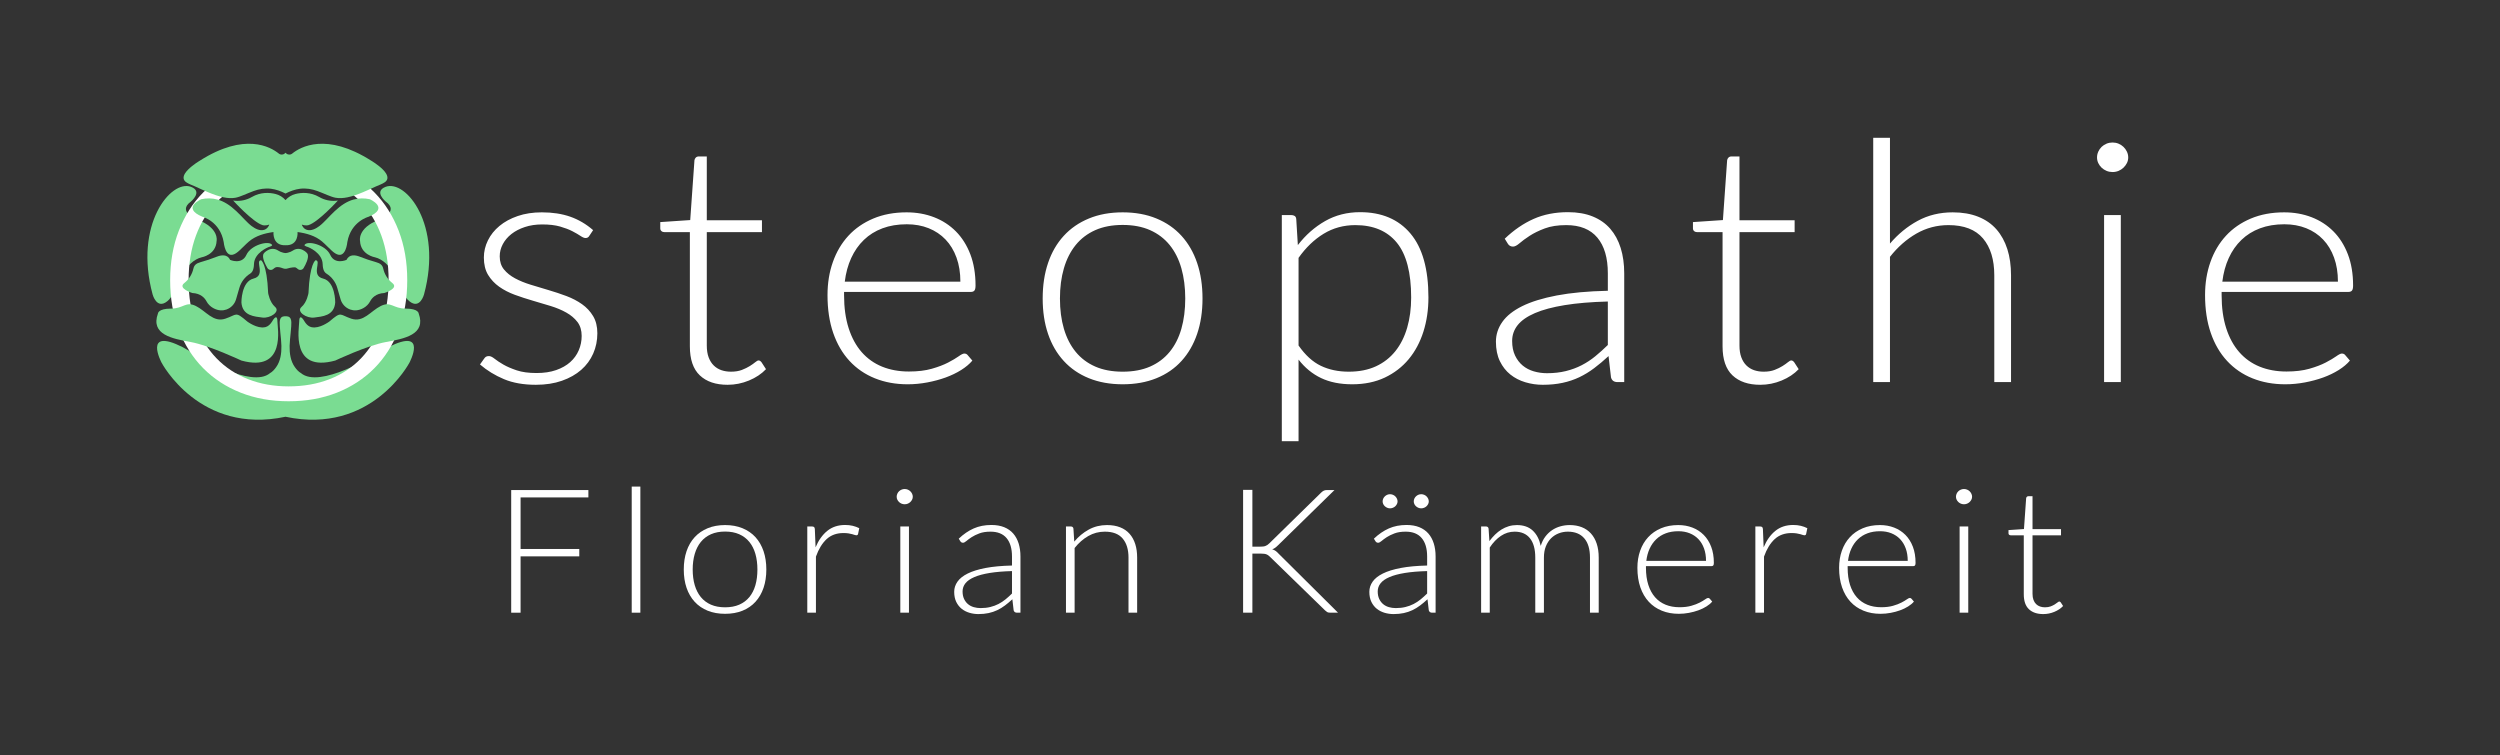
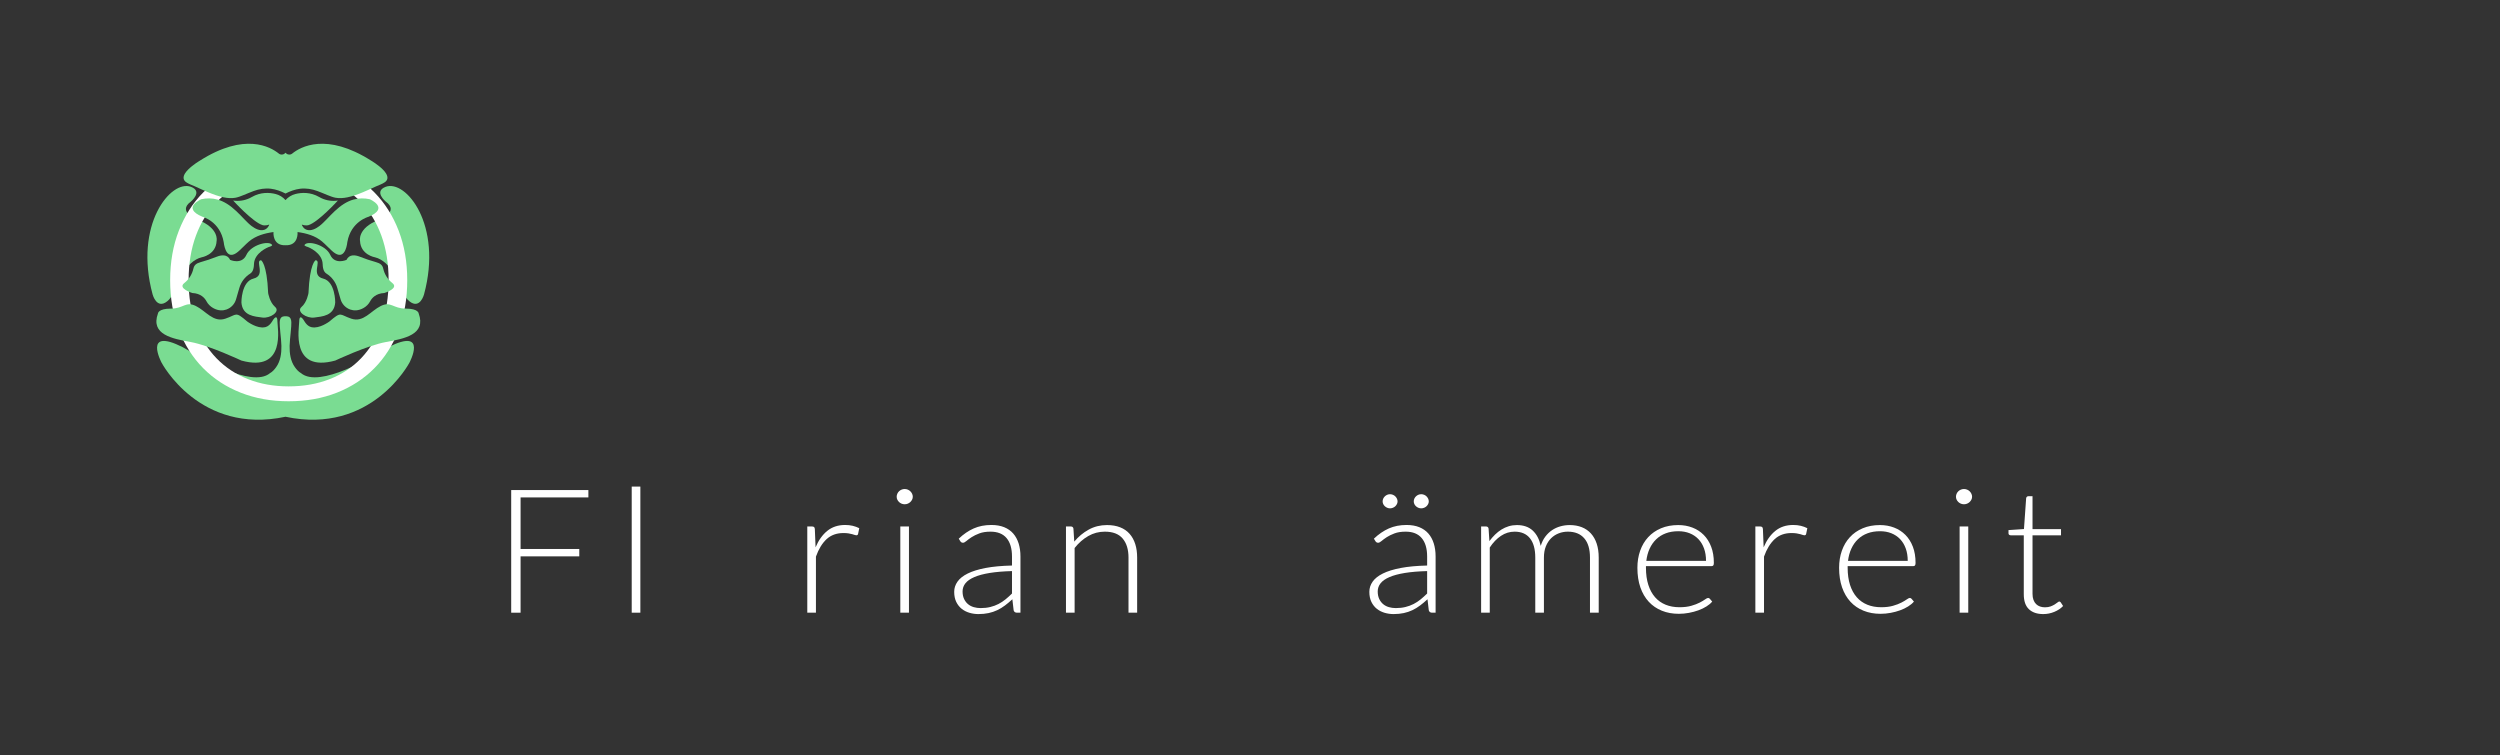
<svg xmlns="http://www.w3.org/2000/svg" width="100%" height="100%" viewBox="0 0 14832 4481" version="1.1" xml:space="preserve" style="fill-rule:evenodd;clip-rule:evenodd;stroke-linejoin:round;stroke-miterlimit:2;">
  <rect x="0" y="0" width="14832" height="4481" fill="#333333" stroke="none" />
  <g transform="matrix(1,0,0,1,-51913,-8608)">
    <g id="Artboard4" transform="matrix(1.473,0,0,1.461,45229.3,-18732)">
-       <rect x="4538.58" y="18717.6" width="10070" height="3067.15" style="fill:none;" />
      <g transform="matrix(1.155,0,0,0.685,-1614.09,6037.83)">
        <g transform="matrix(0.588,0,0,1,1812.61,-11368.4)">
-           <path d="M13577.1,32488.1L13577.1,31147.4L13631.5,31147.4C13640.5,31147.4 13647.8,31149.2 13653.4,31152.8C13659,31156.5 13662.1,31163 13662.8,31172.2L13672.2,31325.5C13718.2,31265.8 13772,31218.4 13833.7,31183.2C13895.3,31148 13964.5,31130.4 14041.1,31130.4C14169.3,31130.4 14269,31172.6 14340,31256.9C14411.1,31341.1 14446.6,31467.5 14446.6,31636.1C14446.6,31708.4 14436.7,31775.9 14416.9,31838.6C14397,31901.3 14367.9,31955.8 14329.6,32001.9C14291.3,32048 14244.1,32084.3 14188,32110.9C14131.9,32137.4 14067.3,32150.7 13994.1,32150.7C13923,32150.7 13861.7,32138.4 13810.2,32113.9C13758.6,32089.3 13714,32052.8 13676.4,32004.4L13676.4,32488.1L13577.1,32488.1ZM9470.82,31269.8C9465.94,31279.1 9458.28,31283.7 9447.83,31283.7C9440.16,31283.7 9430.24,31279.6 9418.04,31271.3C9405.85,31263 9389.82,31253.7 9369.97,31243.4C9350.11,31233.1 9325.72,31223.8 9296.81,31215.5C9267.89,31207.2 9232.53,31203.1 9190.73,31203.1C9153.1,31203.1 9118.79,31208.2 9087.78,31218.5C9056.78,31228.8 9030.3,31242.6 9008.35,31259.8C8986.41,31277.1 8969.34,31297.2 8957.14,31320.1C8944.95,31342.9 8938.85,31367 8938.85,31392.2C8938.85,31423.4 8947.22,31449.3 8963.94,31469.9C8980.66,31490.4 9002.61,31508 9029.78,31522.6C9056.95,31537.2 9087.78,31549.8 9122.27,31560.4C9156.76,31571 9192.12,31581.7 9228.35,31592.3C9264.58,31602.9 9299.94,31614.7 9334.43,31627.6C9368.92,31640.6 9399.75,31656.7 9426.93,31675.9C9454.1,31695.1 9476.05,31718.7 9492.77,31746.6C9509.49,31774.4 9517.85,31808.3 9517.85,31848.1C9517.85,31891.2 9509.67,31931.4 9493.29,31968.5C9476.92,32005.7 9453.23,32037.9 9422.22,32065.1C9391.22,32092.3 9353.07,32113.9 9307.78,32129.8C9262.49,32145.7 9210.93,32153.7 9153.1,32153.7C9079.94,32153.7 9016.89,32142.5 8963.94,32120.3C8910.98,32098.1 8863.6,32069.1 8821.8,32033.2L8845.84,31999.4C8849.32,31994.1 8853.15,31990.1 8857.33,31987.4C8861.51,31984.8 8867.44,31983.5 8875.1,31983.5C8884.16,31983.5 8895.31,31988.8 8908.55,31999.4C8921.78,32010 8939.03,32021.4 8960.28,32033.7C8981.53,32046 9008.01,32057.4 9039.71,32068.1C9071.41,32078.7 9110.6,32084 9157.28,32084C9201.18,32084 9239.85,32078.2 9273.29,32066.6C9306.74,32055 9334.61,32039.2 9356.9,32019.3C9379.2,31999.4 9396.09,31976 9407.59,31949.1C9419.09,31922.2 9424.84,31893.9 9424.84,31864C9424.84,31830.8 9416.48,31803.3 9399.75,31781.4C9383.03,31759.5 9361.08,31740.9 9333.91,31725.7C9306.74,31710.4 9275.91,31697.5 9241.42,31686.8C9206.93,31676.2 9171.39,31665.6 9134.81,31655C9098.24,31644.4 9062.7,31632.8 9028.21,31620.2C8993.72,31607.5 8962.89,31591.6 8935.72,31572.4C8908.55,31553.1 8886.6,31529.7 8869.88,31502.2C8853.15,31474.7 8844.79,31440.3 8844.79,31399.2C8844.79,31364 8852.81,31330.2 8868.83,31297.7C8884.86,31265.1 8907.67,31236.6 8937.29,31212.1C8966.9,31187.5 9002.95,31167.9 9045.46,31153.3C9087.96,31138.7 9135.68,31131.4 9188.64,31131.4C9252.04,31131.4 9308.31,31140.1 9357.43,31157.3C9406.55,31174.6 9451.66,31201.1 9492.77,31236.9L9470.82,31269.8ZM15568.1,32137.7C15547.2,32137.7 15534.3,32128.4 15529.4,32109.9L15514.8,31983.5C15486.2,32010 15457.8,32033.9 15429.6,32055.1C15401.4,32076.4 15371.9,32094.3 15341.3,32108.9C15310.6,32123.5 15277.5,32134.6 15242,32142.2C15206.5,32149.8 15167.4,32153.7 15124.9,32153.7C15089.4,32153.7 15054.9,32148.7 15021.5,32138.7C14988,32128.8 14958.4,32113.5 14932.6,32092.9C14906.9,32072.4 14886.1,32046 14870.4,32013.8C14854.8,31981.6 14846.9,31943 14846.9,31897.9C14846.9,31856.1 14859.5,31817.2 14884.6,31781.4C14909.6,31745.6 14948.8,31714.4 15002.1,31687.8C15055.4,31661.3 15124.1,31640.1 15208,31624.1C15292,31608.2 15392.8,31598.9 15510.6,31596.3L15510.6,31492.7C15510.6,31401.2 15489.9,31330.7 15448.4,31281.2C15406.9,31231.8 15345.5,31207.1 15263.9,31207.1C15213.8,31207.1 15171.1,31213.7 15135.9,31227C15100.7,31240.3 15070.9,31254.9 15046.6,31270.8C15022.2,31286.7 15002.3,31301.3 14987,31314.6C14971.6,31327.9 14958.8,31334.5 14948.3,31334.5C14934.4,31334.5 14923.9,31328.5 14917,31316.6L14899.2,31287.7C14953.5,31235.9 15010.7,31196.8 15070.6,31170.3C15130.5,31143.7 15198.4,31130.4 15274.4,31130.4C15330.1,31130.4 15378.9,31138.9 15420.7,31155.8C15462.5,31172.7 15497.2,31197 15524.7,31228.5C15552.2,31260 15572.9,31298.2 15586.9,31342.9C15600.8,31387.7 15607.8,31437.7 15607.8,31492.7L15607.8,32137.7L15568.1,32137.7ZM10290.2,32153.7C10219.8,32153.7 10165,32135.1 10125.6,32097.9C10086.2,32060.8 10066.5,32003.4 10066.5,31925.7L10066.5,31248.9L9917.09,31248.9C9909.42,31248.9 9903.15,31246.9 9898.28,31242.9C9893.4,31238.9 9890.96,31233.3 9890.96,31226L9890.96,31189.2L10068.6,31177.2L10093.7,30822.9C10094.4,30816.9 10097,30811.6 10101.6,30806.9C10106.1,30802.3 10112.2,30800 10119.8,30800L10166.9,30800L10166.9,31178.2L10494,31178.2L10494,31248.9L10166.9,31248.9L10166.9,31920.8C10166.9,31948 10170.5,31971.3 10177.8,31990.9C10185.2,32010.5 10195.3,32026.6 10208.2,32039.2C10221,32051.8 10236.2,32061.1 10253.6,32067.1C10271,32073 10289.8,32076 10310.1,32076C10335.1,32076 10356.7,32072.5 10374.9,32065.6C10393,32058.6 10408.6,32051 10421.9,32042.7C10435.1,32034.4 10445.9,32026.8 10454.3,32019.8C10462.6,32012.8 10469.3,32009.3 10474.1,32009.3C10479.7,32009.3 10485.3,32012.7 10490.9,32019.3L10518,32061.1C10491.6,32089 10457.9,32111.4 10417.2,32128.3C10376.4,32145.2 10334.1,32153.7 10290.2,32153.7ZM16414.6,32153.7C16344.2,32153.7 16289.4,32135.1 16250,32097.9C16210.6,32060.8 16191,32003.4 16191,31925.7L16191,31248.9L16041.5,31248.9C16033.8,31248.9 16027.6,31246.9 16022.7,31242.9C16017.8,31238.9 16015.4,31233.3 16015.4,31226L16015.4,31189.2L16193.1,31177.2L16218.1,30822.9C16218.8,30816.9 16221.4,30811.6 16226,30806.9C16230.5,30802.3 16236.6,30800 16244.3,30800L16291.3,30800L16291.3,31178.2L16618.4,31178.2L16618.4,31248.9L16291.3,31248.9L16291.3,31920.8C16291.3,31948 16294.9,31971.3 16302.3,31990.9C16309.6,32010.5 16319.7,32026.6 16332.6,32039.2C16345.5,32051.8 16360.6,32061.1 16378,32067.1C16395.5,32073 16414.3,32076 16434.5,32076C16459.6,32076 16481.2,32072.5 16499.3,32065.6C16517.4,32058.6 16533.1,32051 16546.3,32042.7C16559.5,32034.4 16570.3,32026.8 16578.7,32019.8C16587.1,32012.8 16593.7,32009.3 16598.6,32009.3C16604.1,32009.3 16609.7,32012.7 16615.3,32019.3L16642.5,32061.1C16616,32089 16582.4,32111.4 16541.6,32128.3C16500.8,32145.2 16458.5,32153.7 16414.6,32153.7ZM19521.8,31131.4C19580.3,31131.4 19634.5,31141.1 19684.3,31160.3C19734.1,31179.5 19777.3,31207.6 19813.9,31244.4C19850.5,31281.2 19879,31326.5 19899.6,31380.3C19920.1,31434 19930.4,31495.7 19930.4,31565.4C19930.4,31580 19928.1,31590 19923.6,31595.3C19919.1,31600.6 19911.9,31603.2 19902.2,31603.2L19150.7,31603.2L19150.7,31622.1C19150.7,31696.5 19159.8,31761.8 19177.9,31818.2C19196,31874.6 19221.8,31921.9 19255.3,31960.1C19288.7,31998.2 19329.1,32026.9 19376.5,32046.2C19423.9,32065.4 19476.8,32075 19535.4,32075C19587.6,32075 19632.9,32069.6 19671.2,32058.6C19709.5,32047.7 19741.8,32035.4 19767.9,32021.8C19794,32008.2 19814.7,31995.9 19830.1,31985C19845.4,31974 19856.6,31968.5 19863.5,31968.5C19872.6,31968.5 19879.5,31971.8 19884.4,31978.5L19911.6,32010.3C19894.9,32030.2 19872.8,32048.8 19845.2,32066.1C19817.7,32083.3 19787.1,32098.1 19753.3,32110.4C19719.5,32122.6 19683.2,32132.4 19644.6,32139.7C19605.9,32147 19567.1,32150.7 19528,32150.7C19457,32150.7 19392.2,32138.9 19333.6,32115.3C19275.1,32091.8 19225,32057.4 19183.1,32012.3C19141.3,31967.2 19109.1,31912 19086.5,31846.6C19063.8,31781.2 19052.5,31706.4 19052.5,31622.1C19052.5,31551.1 19063.1,31485.6 19084.4,31425.6C19105.6,31365.5 19136.3,31313.8 19176.4,31270.3C19216.4,31226.8 19265.5,31192.8 19323.7,31168.3C19381.9,31143.7 19447.9,31131.4 19521.8,31131.4ZM11352,31131.4C11410.6,31131.4 11464.7,31141.1 11514.6,31160.3C11564.4,31179.5 11607.6,31207.6 11644.2,31244.4C11680.7,31281.2 11709.3,31326.5 11729.9,31380.3C11750.4,31434 11760.7,31495.7 11760.7,31565.4C11760.7,31580 11758.4,31590 11753.9,31595.3C11749.4,31600.6 11742.2,31603.2 11732.5,31603.2L10981,31603.2L10981,31622.1C10981,31696.5 10990.1,31761.8 11008.2,31818.2C11026.3,31874.6 11052.1,31921.9 11085.5,31960.1C11119,31998.2 11159.4,32026.9 11206.8,32046.2C11254.1,32065.4 11307.1,32075 11365.6,32075C11417.9,32075 11463.2,32069.6 11501.5,32058.6C11539.8,32047.7 11572,32035.4 11598.2,32021.8C11624.3,32008.2 11645,31995.9 11660.4,31985C11675.7,31974 11686.8,31968.5 11693.8,31968.5C11702.9,31968.5 11709.8,31971.8 11714.7,31978.5L11741.9,32010.3C11725.2,32030.2 11703,32048.8 11675.5,32066.1C11648,32083.3 11617.3,32098.1 11583.5,32110.4C11549.7,32122.6 11513.5,32132.4 11474.8,32139.7C11436.2,32147 11397.3,32150.7 11358.3,32150.7C11287.2,32150.7 11222.4,32138.9 11163.9,32115.3C11105.4,32091.8 11055.2,32057.4 11013.4,32012.3C10971.6,31967.2 10939.4,31912 10916.7,31846.6C10894.1,31781.2 10882.8,31706.4 10882.8,31622.1C10882.8,31551.1 10893.4,31485.6 10914.7,31425.6C10935.9,31365.5 10966.6,31313.8 11006.6,31270.3C11046.7,31226.8 11095.8,31192.8 11154,31168.3C11212.2,31143.7 11278.2,31131.4 11352,31131.4ZM12633.4,31131.4C12707.9,31131.4 12774.6,31143.5 12833.5,31167.8C12892.4,31192 12942,31226.3 12982.4,31270.8C13022.8,31315.2 13053.7,31368.8 13074.9,31431.5C13096.2,31494.2 13106.8,31564.4 13106.8,31642.1C13106.8,31719.7 13096.2,31789.7 13074.9,31852.1C13053.7,31914.4 13022.8,31967.9 12982.4,32012.3C12942,32056.8 12892.4,32091 12833.5,32114.8C12774.6,32138.7 12707.9,32150.7 12633.4,32150.7C12558.8,32150.7 12492.1,32138.7 12433.2,32114.8C12374.3,32091 12324.5,32056.8 12283.8,32012.3C12243,31967.9 12212,31914.4 12190.8,31852.1C12169.5,31789.7 12158.9,31719.7 12158.9,31642.1C12158.9,31564.4 12169.5,31494.2 12190.8,31431.5C12212,31368.8 12243,31315.2 12283.8,31270.8C12324.5,31226.3 12374.3,31192 12433.2,31167.8C12492.1,31143.5 12558.8,31131.4 12633.4,31131.4ZM18552.9,31147.4L18552.9,32137.7L18453.7,32137.7L18453.7,31147.4L18552.9,31147.4ZM17084.5,32137.7L17084.5,30689.5L17183.8,30689.5L17183.8,31316.6C17231.9,31260.2 17286.8,31215.2 17348.4,31181.7C17410.1,31148.2 17479.2,31131.4 17555.9,31131.4C17613,31131.4 17663.4,31140.1 17706.9,31157.3C17750.5,31174.6 17786.5,31199.5 17815.1,31232C17843.6,31264.5 17865.2,31303.6 17879.9,31349.4C17894.5,31395.2 17901.8,31447 17901.8,31504.7L17901.8,32137.7L17802.5,32137.7L17802.5,31504.7C17802.5,31411.8 17780.2,31339 17735.7,31286.2C17691.1,31233.5 17622.8,31207.1 17530.8,31207.1C17462.5,31207.1 17399.1,31223.8 17340.6,31257.3C17282.1,31290.9 17229.8,31336.8 17183.8,31395.2L17183.8,32137.7L17084.5,32137.7ZM15150,32085C15190.4,32085 15227.5,32080.8 15261.3,32072.5C15295.1,32064.2 15326.5,32052.6 15355.4,32037.7C15384.3,32022.8 15411.3,32005 15436.4,31984.5C15461.5,31963.9 15486.2,31941.7 15510.6,31917.8L15510.6,31660C15411.6,31662.6 15326.5,31669.8 15255.1,31681.4C15183.6,31693 15124.8,31708.7 15078.4,31728.6C15032.1,31748.6 14998,31772.3 14976,31799.8C14954.1,31827.4 14943.1,31858.7 14943.1,31893.9C14943.1,31927.1 14948.8,31955.8 14960.3,31980C14971.8,32004.2 14987,32024.1 15005.8,32039.7C15024.6,32055.3 15046.6,32066.7 15071.6,32074C15096.7,32081.3 15122.8,32085 15150,32085ZM12633.4,32076C12695.4,32076 12749.5,32065.9 12795.9,32045.7C12842.2,32025.4 12880.9,31996.4 12911.9,31958.6C12942.9,31920.8 12966.1,31875.1 12981.4,31821.7C12996.7,31768.3 13004.4,31708.4 13004.4,31642.1C13004.4,31576.4 12996.7,31516.6 12981.4,31462.9C12966.1,31409.1 12942.9,31363.2 12911.9,31325C12880.9,31286.9 12842.2,31257.5 12795.9,31236.9C12749.5,31216.4 12695.4,31206.1 12633.4,31206.1C12571.4,31206.1 12517.2,31216.4 12470.8,31236.9C12424.5,31257.5 12385.8,31286.9 12354.8,31325C12323.8,31363.2 12300.5,31409.1 12284.8,31462.9C12269.1,31516.6 12261.3,31576.4 12261.3,31642.1C12261.3,31708.4 12269.1,31768.3 12284.8,31821.7C12300.5,31875.1 12323.8,31920.8 12354.8,31958.6C12385.8,31996.4 12424.5,32025.4 12470.8,32045.7C12517.2,32065.9 12571.4,32076 12633.4,32076ZM14012.9,31207.1C13943.9,31207.1 13881.4,31224.2 13825.3,31258.3C13769.2,31292.5 13719.6,31340.1 13676.4,31401.2L13676.4,31920.8C13716.1,31977.8 13760.2,32018 13808.6,32041.2C13857,32064.4 13912.2,32076 13974.3,32076C14035.6,32076 14089.2,32065.4 14135.2,32044.2C14181.2,32022.9 14219.7,31992.9 14250.7,31954.1C14281.7,31915.3 14305,31868.8 14320.7,31814.7C14336.4,31760.7 14344.2,31701.1 14344.2,31636.1C14344.2,31488.8 14315.8,31380.4 14259.1,31311.1C14202.3,31241.8 14120.2,31207.1 14012.9,31207.1ZM19522.8,31202.1C19469.2,31202.1 19421.1,31210.1 19378.6,31226C19336.1,31241.9 19299.3,31264.8 19268.3,31294.7C19237.3,31324.5 19212.2,31360.4 19193.1,31402.2C19173.9,31444 19161.2,31490.8 19154.9,31542.5L19840.5,31542.5C19840.5,31489.4 19832.9,31441.8 19817.5,31399.7C19802.2,31357.5 19780.6,31321.9 19752.7,31292.7C19724.9,31263.5 19691.4,31241.1 19652.4,31225.5C19613.4,31209.9 19570.2,31202.1 19522.8,31202.1ZM11353.1,31202.1C11299.4,31202.1 11251.4,31210.1 11208.9,31226C11166.4,31241.9 11129.6,31264.8 11098.6,31294.7C11067.6,31324.5 11042.5,31360.4 11023.4,31402.2C11004.2,31444 10991.5,31490.8 10985.2,31542.5L11670.8,31542.5C11670.8,31489.4 11663.1,31441.8 11647.8,31399.7C11632.5,31357.5 11610.9,31321.9 11583,31292.7C11555.1,31263.5 11521.7,31241.1 11482.7,31225.5C11443.7,31209.9 11400.5,31202.1 11353.1,31202.1ZM18596.8,30806C18596.8,30817.9 18594.2,30829 18589,30839.3C18583.8,30849.6 18577,30858.7 18568.6,30866.7C18560.3,30874.6 18550.5,30880.9 18539.4,30885.6C18528.2,30890.2 18516.4,30892.5 18503.8,30892.5C18491.3,30892.5 18479.4,30890.2 18468.3,30885.6C18457.1,30880.9 18447.4,30874.6 18439,30866.7C18430.7,30858.7 18424,30849.6 18419.2,30839.3C18414.3,30829 18411.8,30817.9 18411.8,30806C18411.8,30794 18414.3,30782.6 18419.2,30771.6C18424,30760.7 18430.7,30751.2 18439,30743.2C18447.4,30735.3 18457.1,30729 18468.3,30724.3C18479.4,30719.7 18491.3,30717.4 18503.8,30717.4C18516.4,30717.4 18528.2,30719.7 18539.4,30724.3C18550.5,30729 18560.3,30735.3 18568.6,30743.2C18577,30751.2 18583.8,30760.7 18589,30771.6C18594.2,30782.6 18596.8,30794 18596.8,30806Z" style="fill:white;fill-rule:nonzero;" />
-         </g>
+           </g>
        <g transform="matrix(-0.273,0,0,0.465,12435.5,12829.8)">
          <path d="M21115.6,14584.8C20860.4,14488.4 20383.9,15065.3 20625.7,15956.7C20625.7,15956.7 20677.4,16152.2 20812.4,16043.9C20845.9,16017 20871.2,15981.2 20885.5,15940.7C20926.4,15828.3 21052.9,15529.6 21252.6,15483.2C21252.6,15483.2 21436,15452.2 21443.1,15274C21443.1,15274 21480.3,15113.3 21203,15004.9C21203,15004.9 20930.7,14907 21114.8,14772.7C21114.8,14772.7 21271.9,14643.9 21115.6,14584.8Z" style="fill:rgb(122,220,146);" />
        </g>
        <g transform="matrix(0.273,0,0,0.465,227.403,12829.8)">
          <path d="M22010.8,15520.9C22010.8,15520.9 22085.7,15557 22101.6,15939.1C22101.6,15939.1 22119.9,16055.7 22190.3,16116.1C22260.8,16176.5 22125.2,16264.9 22027.5,16251.4C21929.9,16237.8 21773.2,16232.1 21760,16059C21760,16059 21757.1,15793 21914.5,15754.5C22076.6,15715 21929.3,15524.4 22010.8,15520.9Z" style="fill:rgb(122,220,146);" />
        </g>
        <g transform="matrix(0.273,0,0,0.465,227.403,12829.8)">
          <path d="M21115.6,14584.8C20860.4,14488.4 20383.9,15065.3 20625.7,15956.7C20625.7,15956.7 20677.4,16152.2 20812.4,16043.9C20845.9,16017 20871.2,15981.2 20885.5,15940.7C20926.4,15828.3 21052.9,15529.6 21252.6,15483.2C21252.6,15483.2 21436,15452.2 21443.1,15274C21443.1,15274 21480.3,15113.3 21203,15004.9C21203,15004.9 20930.7,14907 21114.8,14772.7C21114.8,14772.7 21271.9,14643.9 21115.6,14584.8Z" style="fill:rgb(122,220,146);" />
        </g>
        <g transform="matrix(0.273,0,0,0.465,-2434.42,12829.8)">
          <path d="M32073.6,17516C30974,17749.5 30490.3,16826.1 30490.3,16826.1C30490.3,16826.1 30247.2,16371 30760,16628.8C30781.2,16639.4 30801.8,16651 30821.8,16663.6C30955.8,16747.3 31639.8,17158 31875.3,16960.3C31907.4,16942.5 31932.5,16913.2 31953.7,16884C32009.8,16807 32023.1,16705.3 32021.2,16612.9C32020.6,16587.3 32018.5,16555.4 32016.1,16529.9C32013.6,16502.3 32010.4,16474.7 32007.8,16447C32005.3,16419.5 32002.5,16391.9 32000.8,16364.3C31999.7,16347.8 31999.3,16331.2 31999.3,16314.7C31999.4,16285.6 32006.6,16248.7 32038.9,16239C32050.5,16235.5 32061.6,16234.6 32073.6,16234.7C32085.6,16234.6 32096.7,16235.5 32108.3,16239C32140.5,16248.7 32147.8,16285.6 32147.9,16314.7C32147.9,16331.2 32147.5,16347.8 32146.4,16364.3C32144.7,16391.9 32141.9,16419.5 32139.4,16447C32136.8,16474.7 32133.6,16502.3 32131.1,16529.9C32128.7,16555.4 32126.6,16587.3 32126,16612.9C32124.1,16705.3 32137.4,16807 32193.5,16884C32214.7,16913.2 32239.8,16942.5 32271.9,16960.3C32507.4,17158 33191.4,16747.3 33325.4,16663.6C33345.4,16651 33366,16639.4 33387.2,16628.8C33900,16371 33656.8,16826.1 33656.8,16826.1C33656.8,16826.1 33173.2,17749.5 32073.6,17516Z" style="fill:rgb(122,220,146);" />
        </g>
        <g transform="matrix(0.566,0,0,0.956,6808.41,773.667)">
          <path d="M-109.974,20284.4C-109.974,20397.9 -127.66,20500.8 -163.031,20593.2C-198.402,20685.6 -248.21,20764.5 -312.456,20829.8C-376.702,20895.2 -453.58,20945.7 -543.091,20981.4C-632.602,21017 -731.858,21034.8 -840.859,21034.8C-948.416,21034.8 -1046.95,21017 -1136.46,20981.4C-1225.97,20945.7 -1302.85,20895.2 -1367.1,20829.8C-1431.34,20764.5 -1481.33,20685.6 -1517.06,20593.2C-1552.8,20500.8 -1570.66,20397.9 -1570.66,20284.4C-1570.66,20171.6 -1552.8,20069 -1517.06,19976.7C-1481.33,19884.3 -1431.34,19805.4 -1367.1,19740C-1302.85,19674.6 -1225.97,19623.9 -1136.46,19588C-1046.95,19552 -948.416,19534 -840.859,19534C-731.858,19534 -632.602,19551.8 -543.091,19587.4C-453.58,19623.1 -376.702,19673.8 -312.456,19739.5C-248.21,19805.2 -198.402,19884.3 -163.031,19976.7C-127.66,20069 -109.974,20171.6 -109.974,20284.4ZM-224.75,20284.4C-224.75,20182 -239.548,20090 -269.144,20008.3C-298.741,19926.7 -340.428,19857.5 -394.207,19800.7C-447.986,19744 -512.773,19700.6 -588.568,19670.5C-664.364,19640.4 -748.461,19625.3 -840.859,19625.3C-931.813,19625.3 -1015.01,19640.4 -1090.44,19670.5C-1165.88,19700.6 -1230.84,19744 -1285.35,19800.7C-1339.85,19857.5 -1382.07,19926.7 -1412.03,20008.3C-1441.99,20090 -1456.97,20182 -1456.97,20284.4C-1456.97,20387.5 -1441.99,20479.7 -1412.03,20561C-1382.07,20642.3 -1339.85,20711.3 -1285.35,20768.1C-1230.84,20824.8 -1165.88,20868.1 -1090.44,20897.8C-1015.01,20927.6 -931.813,20942.5 -840.859,20942.5C-748.461,20942.5 -664.364,20927.6 -588.568,20897.8C-512.773,20868.1 -447.986,20824.8 -394.207,20768.1C-340.428,20711.3 -298.741,20642.3 -269.144,20561C-239.548,20479.7 -224.75,20387.5 -224.75,20284.4Z" style="fill:white;fill-rule:nonzero;" />
        </g>
        <g transform="matrix(-0.273,0,0,0.465,12435.5,12829.8)">
          <path d="M21835.6,16302.6C21835.6,16302.6 21961.5,16396.4 22060.3,16374.5C22060.3,16374.5 22110.9,16370.7 22152.8,16300.1C22194.6,16229.5 22220,16230.4 22220,16304.1C22220,16377.8 22335.5,16956.9 21760,16799.7C21760,16799.7 21349.4,16606.5 21114.4,16563.8C20879.3,16521 20595.8,16470.2 20693.8,16199.6C20693.8,16199.6 20695.6,16137.4 20858.8,16137.4C21021.9,16137.3 21047.6,16040.3 21177.1,16103.6C21306.6,16167 21399.1,16317.6 21554,16265.9C21709,16214.2 21675.6,16166.4 21835.6,16302.6Z" style="fill:rgb(122,220,146);" />
        </g>
        <g transform="matrix(-0.273,0,0,0.465,12435.5,12829.8)">
          <path d="M22010.8,15520.9C22010.8,15520.9 22085.7,15557 22101.6,15939.1C22101.6,15939.1 22119.9,16055.7 22190.3,16116.1C22260.8,16176.5 22125.2,16264.9 22027.5,16251.4C21929.9,16237.8 21773.2,16232.1 21760,16059C21760,16059 21757.1,15793 21914.5,15754.5C22076.6,15715 21929.3,15524.4 22010.8,15520.9Z" style="fill:rgb(122,220,146);" />
        </g>
        <g transform="matrix(-0.273,0,0,0.465,12435.5,12829.8)">
          <path d="M22106.1,15353.3C22106.1,15353.3 21924.6,15422.7 21920.4,15570.4C21918.4,15643.1 21898.1,15675.1 21870.8,15692C21804.3,15733.6 21755.4,15798.2 21733.6,15873.6C21718.5,15925.5 21702.6,15980.4 21691.5,16018.8C21673.8,16079.7 21627.8,16128.3 21568,16149.3C21522.8,16165.1 21465.2,16167 21398.7,16130C21362.3,16109.7 21332.5,16079.3 21312.9,16042.6C21291.9,16003.5 21242.4,15943.9 21133.1,15938.5C21133.1,15938.5 20941.9,15880.4 21030.3,15811.6C21089.6,15765.2 21130.9,15699.6 21147,15626C21147.3,15626.1 21147.3,15626.1 21147.3,15626.1C21156.6,15583.6 21182.3,15560.6 21238.9,15545C21308.8,15525.7 21377.6,15502.6 21445,15475.9C21505.5,15452.1 21580.6,15442.2 21616,15516.2C21616,15516.2 21764.3,15582.5 21823.6,15452.5C21882.9,15322.5 22115.1,15264.9 22151.9,15325.5C22160.2,15339.2 22106.1,15353.3 22106.1,15353.3Z" style="fill:rgb(122,220,146);" />
        </g>
        <g transform="matrix(0.273,0,0,0.465,-2434.42,12829.8)">
-           <path d="M32102.4,15625C32081.8,15631.8 32059.5,15631.2 32039.3,15623.2C32011.3,15612.2 31972.1,15601.2 31945.6,15612.3C31938.3,15615.3 31927.7,15623.3 31916.9,15632.4C31905.8,15641.8 31891,15645.9 31876.7,15643.5C31862.3,15641 31849.7,15632.4 31842.2,15619.9C31813.8,15571.5 31778.7,15499.8 31788,15452.5C31793.1,15427 31822.5,15405.4 31854,15389.2C31893.9,15368.8 31941.7,15371.7 31978.7,15396.9C31978.7,15396.9 31978.7,15396.9 31978.7,15396.9C31998.2,15410.1 32020.4,15418.6 32043,15424.3C32048.3,15425.6 32053.6,15426.7 32059,15427.5C32063.8,15428.3 32068.7,15428.8 32073.6,15429.3C32078.5,15428.8 32083.4,15428.3 32088.2,15427.5C32093.5,15426.7 32098.9,15425.6 32104.2,15424.3C32126.8,15418.6 32149,15410.1 32168.5,15396.9C32168.5,15396.9 32168.5,15396.9 32168.5,15396.9C32205.5,15371.7 32253.3,15368.8 32293.2,15389.2C32324.6,15405.4 32354.1,15427 32359.1,15452.5C32368.5,15499.8 32333.4,15571.5 32304.9,15619.9C32297.5,15632.4 32284.9,15641 32270.5,15643.4C32256.2,15645.9 32241.4,15641.8 32230.3,15632.4C32219.5,15623.3 32208.9,15615.3 32201.6,15612.3C32192,15608.3 32139.1,15613 32102.4,15625Z" style="fill:rgb(122,220,146);" />
-         </g>
+           </g>
        <g transform="matrix(0.273,0,0,0.465,-2434.42,12829.8)">
          <path d="M32073.6,15329.5C31902.4,15336.5 31920,15161.2 31920,15161.2C31809,15176.4 31693.3,15207.8 31606.3,15282.1C31562.9,15319 31525,15361.2 31482.6,15399.1C31457.8,15421.4 31426.2,15446.7 31392.1,15451.8C31338,15459.7 31308.9,15400.4 31297.2,15357.2C31294.2,15346.1 31291.3,15334.9 31289.1,15323.6C31286.9,15312.2 31285.4,15300.6 31283.9,15289.1C31237.7,15024.6 31013.6,14966.8 31013.6,14966.8C30737.5,14853.4 30998,14742.6 30998,14742.6C31066.2,14728.1 31136.8,14728.3 31204.2,14746.8C31246.8,14758.6 31286.9,14777.3 31324.5,14800.3C31368.5,14827.3 31408.2,14860.6 31445.9,14895.6C31481.6,14928.8 31515.1,14964.9 31549.1,14999.6C31578.4,15029.5 31607.8,15060.1 31641.4,15085.4C31684.5,15117.9 31746.5,15150.7 31802.1,15132.7C31819.1,15127.2 31835.6,15116 31846.4,15101.6C31850.8,15095.9 31854.8,15090 31858.5,15083.8C31861.1,15079.5 31863,15074.8 31865,15070.1C31865,15070.1 31865,15070.1 31865,15070.1C31865.4,15069.2 31865.2,15068.1 31864.5,15067.4C31863.8,15066.7 31862.8,15066.5 31861.8,15066.8C31821,15083.5 31782.2,15073.7 31782.2,15073.7C31656.1,15036.4 31404.7,14759.7 31404.7,14759.7C31412.7,14760.9 31421.1,14761.9 31429.6,14762.5C31503.4,14769 31577.4,14752.6 31641.6,14715.5C31757.3,14648.5 31871.8,14657.4 31946.9,14676.3C31996.1,14688.8 32040.3,14715.9 32073.6,14754.2C32073.6,14754.2 32073.6,14754.2 32073.6,14754.2C32073.6,14754.2 32073.6,14754.2 32073.6,14754.2C32106.9,14715.9 32151.1,14688.8 32200.3,14676.3C32275.4,14657.4 32389.9,14648.5 32505.6,14715.5C32569.8,14752.6 32643.8,14769 32717.6,14762.5C32726.1,14761.9 32734.5,14760.9 32742.5,14759.7C32742.5,14759.7 32491.1,15036.4 32365,15073.7C32365,15073.7 32326.2,15083.5 32285.4,15066.8C32284.4,15066.5 32283.4,15066.7 32282.7,15067.4C32282,15068.1 32281.8,15069.2 32282.2,15070.1C32282.2,15070.1 32282.2,15070.1 32282.2,15070.1C32284.2,15074.8 32286.1,15079.5 32288.7,15083.8C32292.3,15090 32296.4,15095.9 32300.8,15101.6C32311.6,15116 32328.1,15127.2 32345.1,15132.7C32400.7,15150.7 32462.7,15117.9 32505.8,15085.4C32539.3,15060.1 32568.8,15029.5 32598.1,14999.6C32632,14964.9 32665.6,14928.8 32701.3,14895.6C32738.9,14860.6 32778.7,14827.3 32822.7,14800.3C32860.3,14777.3 32900.4,14758.6 32943,14746.8C33010.4,14728.3 33081,14728.1 33149.2,14742.6C33149.2,14742.6 33409.7,14853.4 33133.6,14966.8C33133.6,14966.8 32909.5,15024.6 32863.3,15289.1C32861.8,15300.6 32860.3,15312.2 32858.1,15323.6C32855.9,15334.9 32853,15346.1 32850,15357.2C32838.3,15400.4 32809.2,15459.7 32755.1,15451.8C32721,15446.7 32689.4,15421.4 32664.6,15399.1C32622.2,15361.2 32584.3,15319 32540.9,15282.1C32453.9,15207.8 32338.2,15176.4 32227.2,15161.2C32227.2,15161.2 32244.8,15336.5 32073.6,15329.5Z" style="fill:rgb(122,220,146);" />
        </g>
        <g transform="matrix(0.273,0,0,0.465,-2434.42,12829.8)">
          <path d="M32073.6,14670.4C32015.5,14640.4 31953.2,14617.6 31888.1,14609.4C31812.9,14599.9 31736.7,14612.5 31666,14638.5C31599.3,14663 31600.5,14665.5 31534.4,14691.3C31501.9,14704 31468.7,14717.7 31434,14724C31384.5,14733.1 31333.4,14728.7 31284.4,14719C31214.3,14705.1 31146.8,14679.5 31080.9,14652.2C31053.1,14640.7 31025.7,14628.4 30998.2,14616.1C30970.9,14603.9 30943.9,14591.2 30916.6,14579C30886.1,14565.2 30836.1,14548.4 30804.6,14525.8C30796.7,14520.2 30789.4,14513.5 30783.7,14505.7C30755,14466.9 30782.5,14419.8 30808.5,14388.1C30815.3,14379.8 30822.6,14372 30830.1,14364.4C30837.8,14356.6 30845.9,14349.1 30854.1,14341.8C30862.2,14334.5 30870.6,14327.4 30879.2,14320.7C30895,14308.4 30911.1,14296.4 30927.4,14284.8C30939.4,14276.4 30951.8,14268.6 30964.1,14260.6C30968.9,14257.5 30973.8,14254.6 30978.7,14251.7C31552,13887.6 31882.2,14075.1 31988.2,14161C32011.2,14179.6 32044.5,14178.2 32065.8,14157.6C32070.5,14153.1 32073.6,14150 32073.6,14150C32073.6,14150 32076.7,14153.1 32081.4,14157.6C32102.7,14178.2 32136,14179.6 32159,14161C32265,14075.1 32595.2,13887.6 33168.5,14251.7C33173.4,14254.6 33178.3,14257.5 33183.1,14260.6C33195.4,14268.6 33207.8,14276.4 33219.8,14284.8C33236.1,14296.4 33252.2,14308.4 33268,14320.7C33276.6,14327.4 33284.9,14334.5 33293.1,14341.8C33301.3,14349.1 33309.4,14356.6 33317.1,14364.4C33324.6,14372 33331.9,14379.8 33338.7,14388.1C33364.7,14419.8 33392.2,14466.9 33363.5,14505.7C33357.7,14513.5 33350.5,14520.2 33342.6,14525.8C33311.1,14548.4 33261.1,14565.2 33230.6,14579C33203.3,14591.2 33176.2,14603.9 33148.9,14616.1C33121.5,14628.4 33094,14640.7 33066.2,14652.2C33000.4,14679.5 32932.9,14705.1 32862.8,14719C32813.8,14728.7 32762.7,14733.1 32713.2,14724C32678.5,14717.7 32645.3,14704 32612.7,14691.3C32546.7,14665.5 32547.9,14663 32481.2,14638.5C32410.5,14612.5 32334.3,14599.9 32259.1,14609.4C32194,14617.6 32131.7,14640.4 32073.6,14670.4Z" style="fill:rgb(122,220,146);" />
        </g>
        <g transform="matrix(0.273,0,0,0.465,227.403,12829.8)">
          <path d="M21835.6,16302.6C21835.6,16302.6 21961.5,16396.4 22060.3,16374.5C22060.3,16374.5 22110.9,16370.7 22152.8,16300.1C22194.6,16229.5 22220,16230.4 22220,16304.1C22220,16377.8 22335.5,16956.9 21760,16799.7C21760,16799.7 21349.4,16606.5 21114.4,16563.8C20879.3,16521 20595.8,16470.2 20693.8,16199.6C20693.8,16199.6 20695.6,16137.4 20858.8,16137.4C21021.9,16137.3 21047.6,16040.3 21177.1,16103.6C21306.6,16167 21399.1,16317.6 21554,16265.9C21709,16214.2 21675.6,16166.4 21835.6,16302.6Z" style="fill:rgb(122,220,146);" />
        </g>
        <g transform="matrix(0.273,0,0,0.465,227.403,12829.8)">
          <path d="M22106.1,15353.3C22106.1,15353.3 21924.6,15422.7 21920.4,15570.4C21918.4,15643.1 21898.1,15675.1 21870.8,15692C21804.3,15733.6 21755.4,15798.2 21733.6,15873.6C21718.5,15925.5 21702.6,15980.4 21691.5,16018.8C21673.8,16079.7 21627.8,16128.3 21568,16149.3C21522.8,16165.1 21465.2,16167 21398.7,16130C21362.3,16109.7 21332.5,16079.3 21312.9,16042.6C21291.9,16003.5 21242.4,15943.9 21133.1,15938.5C21133.1,15938.5 20941.9,15880.4 21030.3,15811.6C21089.6,15765.2 21130.9,15699.6 21147,15626C21147.3,15626.1 21147.3,15626.1 21147.3,15626.1C21156.6,15583.6 21182.3,15560.6 21238.9,15545C21308.8,15525.7 21377.6,15502.6 21445,15475.9C21505.5,15452.1 21580.6,15442.2 21616,15516.2C21616,15516.2 21764.3,15582.5 21823.6,15452.5C21882.9,15322.5 22115.1,15264.9 22151.9,15325.5C22160.2,15339.2 22106.1,15353.3 22106.1,15353.3Z" style="fill:rgb(122,220,146);" />
        </g>
      </g>
      <g transform="matrix(0.674,0,0,0.675,6135.09,7013.2)">
        <path d="M1145.73,20281.5L1145.73,20325.8L740.511,20325.8L740.511,20636L1091.34,20636L1091.34,20680.4L740.511,20680.4L740.511,21019.3L684.487,21019.3L684.487,20281.5L1145.73,20281.5Z" style="fill:white;fill-rule:nonzero;" />
        <rect x="1404.64" y="20260.6" width="51.673" height="758.622" style="fill:white;fill-rule:nonzero;" />
-         <path d="M1962.71,20492.1C2001.51,20492.1 2036.23,20498.5 2066.87,20511.2C2097.51,20523.9 2123.34,20541.8 2144.38,20565.1C2165.41,20588.4 2181.45,20616.5 2192.51,20649.3C2203.57,20682.2 2209.1,20718.9 2209.1,20759.6C2209.1,20800.3 2203.57,20837 2192.51,20869.6C2181.45,20902.3 2165.41,20930.3 2144.38,20953.6C2123.34,20976.9 2097.51,20994.8 2066.87,21007.3C2036.23,21019.8 2001.51,21026 1962.71,21026C1923.91,21026 1889.18,21019.8 1858.54,21007.3C1827.9,20994.8 1801.98,20976.9 1780.76,20953.6C1759.55,20930.3 1743.41,20902.3 1732.35,20869.6C1721.3,20837 1715.77,20800.3 1715.77,20759.6C1715.77,20718.9 1721.3,20682.2 1732.35,20649.3C1743.41,20616.5 1759.55,20588.4 1780.76,20565.1C1801.98,20541.8 1827.9,20523.9 1858.54,20511.2C1889.18,20498.5 1923.91,20492.1 1962.71,20492.1ZM1962.71,20986.9C1994.98,20986.9 2023.17,20981.6 2047.29,20971C2071.4,20960.4 2091.53,20945.2 2107.66,20925.4C2123.8,20905.6 2135.85,20881.7 2143.83,20853.7C2151.81,20825.7 2155.8,20794.4 2155.8,20759.6C2155.8,20725.2 2151.81,20693.9 2143.83,20665.8C2135.85,20637.6 2123.8,20613.5 2107.66,20593.6C2091.53,20573.6 2071.4,20558.2 2047.29,20547.4C2023.17,20536.6 1994.98,20531.2 1962.71,20531.2C1930.43,20531.2 1902.24,20536.6 1878.13,20547.4C1854.01,20558.2 1833.89,20573.6 1817.75,20593.6C1801.61,20613.5 1789.47,20637.6 1781.31,20665.8C1773.15,20693.9 1769.07,20725.2 1769.07,20759.6C1769.07,20794.4 1773.15,20825.7 1781.31,20853.7C1789.47,20881.7 1801.61,20905.6 1817.75,20925.4C1833.89,20945.2 1854.01,20960.4 1878.13,20971C1902.24,20981.6 1930.43,20986.9 1962.71,20986.9Z" style="fill:white;fill-rule:nonzero;" />
        <path d="M2453.87,21019.3L2453.87,20500.5L2481.06,20500.5C2487.23,20500.5 2491.67,20501.7 2494.39,20504.1C2497.11,20506.6 2498.65,20510.7 2499.01,20516.6L2503.37,20626.1C2520.77,20584.1 2543.98,20551.1 2572.99,20527.3C2602,20503.5 2637.71,20491.6 2680.14,20491.6C2696.46,20491.6 2711.51,20493.3 2725.28,20496.6C2739.07,20499.9 2752.12,20504.7 2764.45,20510.9L2757.38,20545.3C2756.29,20550.9 2752.66,20553.7 2746.5,20553.7C2744.32,20553.7 2741.24,20553 2737.25,20551.6C2733.26,20550.2 2728.28,20548.6 2722.29,20546.9C2716.31,20545.2 2708.97,20543.6 2700.26,20542.2C2691.56,20540.8 2681.59,20540.1 2670.35,20540.1C2629.37,20540.1 2595.74,20552.3 2569.45,20576.6C2543.16,20600.9 2521.86,20636 2505.54,20681.9L2505.54,21019.3L2453.87,21019.3Z" style="fill:white;fill-rule:nonzero;" />
        <path d="M3061.43,20500.5L3061.43,21019.3L3009.76,21019.3L3009.76,20500.5L3061.43,20500.5ZM3084.27,20321.6C3084.27,20327.9 3082.91,20333.7 3080.2,20339.1C3077.47,20344.5 3073.94,20349.3 3069.59,20353.5C3065.24,20357.6 3060.16,20360.9 3054.36,20363.4C3048.56,20365.8 3042.39,20367 3035.87,20367C3029.34,20367 3023.17,20365.8 3017.37,20363.4C3011.57,20360.9 3006.49,20357.6 3002.14,20353.5C2997.79,20349.3 2994.35,20344.5 2991.81,20339.1C2989.27,20333.7 2988,20327.9 2988,20321.6C2988,20315.4 2989.27,20309.4 2991.81,20303.7C2994.35,20297.9 2997.79,20293 3002.14,20288.8C3006.49,20284.6 3011.57,20281.3 3017.37,20278.9C3023.17,20276.5 3029.34,20275.2 3035.87,20275.2C3042.39,20275.2 3048.56,20276.5 3054.36,20278.9C3060.16,20281.3 3065.24,20284.6 3069.59,20288.8C3073.94,20293 3077.47,20297.9 3080.2,20303.7C3082.91,20309.4 3084.27,20315.4 3084.27,20321.6Z" style="fill:white;fill-rule:nonzero;" />
        <path d="M3707.07,21019.3C3696.19,21019.3 3689.48,21014.4 3686.94,21004.7L3679.33,20938.5C3664.46,20952.4 3649.68,20964.9 3635,20976C3620.31,20987.1 3604.99,20996.5 3589.03,21004.1C3573.08,21011.8 3555.86,21017.6 3537.36,21021.6C3518.87,21025.6 3498.56,21027.6 3476.44,21027.6C3457.95,21027.6 3440,21025 3422.59,21019.8C3405.19,21014.6 3389.78,21006.6 3376.36,20995.8C3362.94,20985 3352.16,20971.2 3344,20954.4C3335.84,20937.5 3331.76,20917.2 3331.76,20893.6C3331.76,20871.7 3338.29,20851.4 3351.34,20832.6C3364.39,20813.8 3384.79,20797.5 3412.53,20783.6C3440.27,20769.7 3475.99,20758.6 3519.68,20750.2C3563.38,20741.9 3615.87,20737 3677.15,20735.6L3677.15,20681.4C3677.15,20633.4 3666.36,20596.5 3644.79,20570.6C3623.21,20544.7 3591.21,20531.8 3548.78,20531.8C3522.68,20531.8 3500.47,20535.2 3482.15,20542.2C3463.84,20549.1 3448.34,20556.8 3435.65,20565.1C3422.96,20573.5 3412.62,20581.1 3404.64,20588.1C3396.67,20595 3389.96,20598.5 3384.52,20598.5C3377.27,20598.5 3371.83,20595.4 3368.2,20589.1L3358.95,20574C3387.24,20546.9 3416.97,20526.4 3448.16,20512.5C3479.34,20498.6 3514.7,20491.6 3554.22,20491.6C3583.23,20491.6 3608.62,20496.1 3630.37,20504.9C3652.13,20513.8 3670.17,20526.5 3684.49,20543C3698.82,20559.5 3709.6,20579.5 3716.86,20602.9C3724.11,20626.4 3727.74,20652.6 3727.74,20681.4L3727.74,21019.3L3707.07,21019.3ZM3489.5,20991.6C3510.53,20991.6 3529.84,20989.5 3547.42,20985.1C3565.01,20980.8 3581.33,20974.7 3596.38,20966.9C3611.43,20959 3625.48,20949.7 3638.53,20939C3651.59,20928.2 3664.46,20916.6 3677.15,20904L3677.15,20769C3625.66,20770.4 3581.33,20774.1 3544.16,20780.2C3506.99,20786.3 3476.35,20794.5 3452.24,20805C3428.12,20815.4 3410.36,20827.8 3398.93,20842.3C3387.51,20856.7 3381.8,20873.1 3381.8,20891.5C3381.8,20908.9 3384.79,20923.9 3390.78,20936.6C3396.76,20949.3 3404.64,20959.7 3414.43,20967.9C3424.23,20976.1 3435.65,20982.1 3448.7,20985.9C3461.76,20989.7 3475.36,20991.6 3489.5,20991.6Z" style="fill:white;fill-rule:nonzero;" />
        <path d="M3999.7,21019.3L3999.7,20500.5L4027.98,20500.5C4037.41,20500.5 4042.85,20504.8 4044.3,20513.5L4049.19,20591.7C4073.85,20561.8 4102.59,20537.8 4135.4,20519.5C4168.22,20501.3 4204.76,20492.1 4245.01,20492.1C4274.74,20492.1 4300.94,20496.7 4323.6,20505.7C4346.27,20514.7 4365.03,20527.8 4379.9,20544.8C4394.77,20561.8 4406.01,20582.3 4413.62,20606.3C4421.24,20630.3 4425.04,20657.4 4425.04,20687.7L4425.04,21019.3L4373.37,21019.3L4373.37,20687.7C4373.37,20639 4361.77,20600.9 4338.56,20573.2C4315.35,20545.6 4279.82,20531.8 4231.95,20531.8C4196.41,20531.8 4163.42,20540.5 4132.96,20558.1C4102.5,20575.7 4075.3,20599.7 4051.37,20630.3L4051.37,21019.3L3999.7,21019.3Z" style="fill:white;fill-rule:nonzero;" />
-         <path d="M5113.65,20622L5159.34,20622C5166.23,20622 5172.21,20621.7 5177.29,20621.2C5182.36,20620.7 5186.99,20619.6 5191.16,20618.1C5195.33,20616.5 5199.23,20614.5 5202.85,20612.1C5206.48,20609.6 5210.29,20606.5 5214.28,20602.7L5524.86,20296.6C5530.66,20291.1 5536.01,20287.1 5540.9,20284.9C5545.8,20282.6 5551.87,20281.5 5559.12,20281.5L5604.27,20281.5L5268.12,20612.6C5261.23,20619.5 5255.16,20624.9 5249.9,20628.7C5244.65,20632.6 5238.75,20635.7 5232.23,20638.1C5239.84,20640.2 5246.64,20643.4 5252.62,20647.8C5258.61,20652.1 5264.68,20657.8 5270.84,20664.7L5625.48,21019.3L5580.34,21019.3C5570.91,21019.3 5564.2,21018 5560.21,21015.4C5556.22,21012.8 5552.05,21009.4 5547.7,21005.2L5221.89,20686.1C5217.9,20682.3 5214.28,20679 5211.01,20676.2C5207.75,20673.4 5204.03,20671.1 5199.86,20669.2C5195.69,20667.2 5190.71,20665.9 5184.9,20665C5179.1,20664.1 5171.85,20663.7 5163.15,20663.7L5113.65,20663.7L5113.65,21019.3L5058.17,21019.3L5058.17,20280.5L5113.65,20280.5L5113.65,20622Z" style="fill:white;fill-rule:nonzero;" />
        <path d="M6187.9,21019.3C6177.02,21019.3 6170.31,21014.4 6167.77,21004.7L6160.16,20938.5C6145.29,20952.4 6130.51,20964.9 6115.83,20976C6101.14,20987.1 6085.82,20996.5 6069.87,21004.1C6053.91,21011.8 6036.69,21017.6 6018.19,21021.6C5999.7,21025.6 5979.39,21027.6 5957.27,21027.6C5938.78,21027.6 5920.83,21025 5903.43,21019.8C5886.02,21014.6 5870.61,21006.6 5857.19,20995.8C5843.78,20985 5832.99,20971.2 5824.83,20954.4C5816.67,20937.5 5812.59,20917.2 5812.59,20893.6C5812.59,20871.7 5819.12,20851.4 5832.17,20832.6C5845.23,20813.8 5865.62,20797.5 5893.36,20783.6C5921.1,20769.7 5956.82,20758.6 6000.52,20750.2C6044.21,20741.9 6096.7,20737 6157.98,20735.6L6157.98,20681.4C6157.98,20633.4 6147.19,20596.5 6125.62,20570.6C6104.04,20544.7 6072.04,20531.8 6029.62,20531.8C6003.51,20531.8 5981.3,20535.2 5962.98,20542.2C5944.67,20549.1 5929.17,20556.8 5916.48,20565.1C5903.79,20573.5 5893.45,20581.1 5885.48,20588.1C5877.5,20595 5870.79,20598.5 5865.35,20598.5C5858.1,20598.5 5852.66,20595.4 5849.03,20589.1L5839.79,20574C5868.07,20546.9 5897.81,20526.4 5928.99,20512.5C5960.18,20498.6 5995.53,20491.6 6035.06,20491.6C6064.06,20491.6 6089.45,20496.1 6111.2,20504.9C6132.96,20513.8 6151,20526.5 6165.32,20543C6179.65,20559.5 6190.44,20579.5 6197.69,20602.9C6204.94,20626.4 6208.57,20652.6 6208.57,20681.4L6208.57,21019.3L6187.9,21019.3ZM5970.33,20991.6C5991.36,20991.6 6010.67,20989.5 6028.26,20985.1C6045.84,20980.8 6062.16,20974.7 6077.21,20966.9C6092.26,20959 6106.31,20949.7 6119.36,20939C6132.42,20928.2 6145.29,20916.6 6157.98,20904L6157.98,20769C6106.49,20770.4 6062.16,20774.1 6024.99,20780.2C5987.82,20786.3 5957.18,20794.5 5933.07,20805C5908.96,20815.4 5891.19,20827.8 5879.77,20842.3C5868.34,20856.7 5862.63,20873.1 5862.63,20891.5C5862.63,20908.9 5865.62,20923.9 5871.61,20936.6C5877.59,20949.3 5885.48,20959.7 5895.27,20967.9C5905.06,20976.1 5916.48,20982.1 5929.53,20985.9C5942.59,20989.7 5956.19,20991.6 5970.33,20991.6ZM5981.21,20349.8C5981.21,20355.4 5979.94,20360.7 5977.4,20365.7C5974.86,20370.7 5971.6,20375.2 5967.61,20379C5963.62,20382.8 5958.82,20385.9 5953.19,20388.1C5947.57,20390.4 5941.86,20391.5 5936.06,20391.5C5930.26,20391.5 5924.73,20390.4 5919.47,20388.1C5914.21,20385.9 5909.5,20382.8 5905.33,20379C5901.16,20375.2 5897.9,20370.7 5895.54,20365.7C5893.18,20360.7 5892,20355.4 5892,20349.8C5892,20343.9 5893.18,20338.3 5895.54,20333.1C5897.9,20327.9 5901.16,20323.3 5905.33,20319.3C5909.5,20315.3 5914.21,20312.2 5919.47,20309.9C5924.73,20307.7 5930.26,20306.5 5936.06,20306.5C5941.86,20306.5 5947.57,20307.7 5953.19,20309.9C5958.82,20312.2 5963.62,20315.3 5967.61,20319.3C5971.6,20323.3 5974.86,20327.9 5977.4,20333.1C5979.94,20338.3 5981.21,20343.9 5981.21,20349.8ZM6167.77,20349.8C6167.77,20355.4 6166.5,20360.7 6163.97,20365.7C6161.43,20370.7 6158.16,20375.2 6154.17,20379C6150.19,20382.8 6145.38,20385.9 6139.76,20388.1C6134.14,20390.4 6128.43,20391.5 6122.63,20391.5C6116.46,20391.5 6110.75,20390.4 6105.49,20388.1C6100.23,20385.9 6095.52,20382.8 6091.35,20379C6087.18,20375.2 6083.92,20370.7 6081.56,20365.7C6079.2,20360.7 6078.03,20355.4 6078.03,20349.8C6078.03,20343.9 6079.2,20338.3 6081.56,20333.1C6083.92,20327.9 6087.18,20323.3 6091.35,20319.3C6095.52,20315.3 6100.23,20312.2 6105.49,20309.9C6110.75,20307.7 6116.46,20306.5 6122.63,20306.5C6128.43,20306.5 6134.14,20307.7 6139.76,20309.9C6145.38,20312.2 6150.19,20315.3 6154.17,20319.3C6158.16,20323.3 6161.43,20327.9 6163.97,20333.1C6166.5,20338.3 6167.77,20343.9 6167.77,20349.8Z" style="fill:white;fill-rule:nonzero;" />
        <path d="M6480.53,21019.3L6480.53,20500.5L6508.81,20500.5C6518.24,20500.5 6523.68,20504.8 6525.13,20513.5L6530.03,20588.6C6540.54,20574.3 6551.78,20561.3 6563.75,20549.5C6575.71,20537.7 6588.5,20527.5 6602.09,20519C6615.69,20510.5 6630.2,20503.9 6645.61,20499.2C6661.02,20494.5 6677.25,20492.1 6694.29,20492.1C6733.81,20492.1 6765.36,20503.2 6788.93,20525.2C6812.5,20547.3 6828.46,20578 6836.8,20617.3C6843.32,20595.7 6852.48,20577.1 6864.27,20561.5C6876.05,20545.8 6889.56,20532.9 6904.79,20522.6C6920.02,20512.4 6936.61,20504.7 6954.56,20499.7C6972.51,20494.7 6990.91,20492.1 7009.76,20492.1C7036.6,20492.1 7060.71,20496.4 7082.11,20504.9C7103.5,20513.4 7121.72,20526 7136.77,20542.7C7151.82,20559.4 7163.33,20579.9 7171.31,20604.2C7179.29,20628.6 7183.28,20656.4 7183.28,20687.7L7183.28,21019.3L7131.06,21019.3L7131.06,20687.7C7131.06,20636.9 7119.64,20598.2 7096.79,20571.7C7073.95,20545.1 7041.31,20531.8 6998.89,20531.8C6980.03,20531.8 6961.99,20535.1 6944.77,20541.7C6927.54,20548.3 6912.31,20558.1 6899.08,20571.1C6885.84,20584.2 6875.32,20600.4 6867.53,20619.9C6859.73,20639.3 6855.83,20661.9 6855.83,20687.7L6855.83,21019.3L6804.16,21019.3L6804.16,20687.7C6804.16,20637.3 6793.65,20598.7 6772.61,20571.9C6751.58,20545.2 6720.94,20531.8 6680.69,20531.8C6651.32,20531.8 6624.12,20540.2 6599.1,20557.1C6574.08,20573.9 6551.78,20597.3 6532.2,20627.2L6532.2,21019.3L6480.53,21019.3Z" style="fill:white;fill-rule:nonzero;" />
        <path d="M7658.66,20492.1C7689.12,20492.1 7717.32,20497.2 7743.24,20507.3C7769.17,20517.3 7791.65,20532 7810.69,20551.3C7829.73,20570.6 7844.6,20594.3 7855.29,20622.5C7865.99,20650.6 7871.34,20683 7871.34,20719.5C7871.34,20727.1 7870.16,20732.3 7867.8,20735.1C7865.45,20737.9 7861.73,20739.3 7856.65,20739.3L7465.57,20739.3L7465.57,20749.2C7465.57,20788.1 7470.29,20822.4 7479.71,20851.9C7489.14,20881.4 7502.56,20906.2 7519.96,20926.2C7537.37,20946.2 7558.4,20961.2 7583.06,20971.3C7607.72,20981.4 7635.28,20986.4 7665.74,20986.4C7692.93,20986.4 7716.5,20983.6 7736.44,20977.8C7756.39,20972.1 7773.16,20965.7 7786.76,20958.5C7800.36,20951.4 7811.14,20945 7819.12,20939.2C7827.1,20933.5 7832.9,20930.6 7836.53,20930.6C7841.24,20930.6 7844.87,20932.4 7847.4,20935.8L7861.55,20952.5C7852.85,20963 7841.33,20972.7 7827.01,20981.7C7812.69,20990.8 7796.73,20998.5 7779.14,21004.9C7761.56,21011.4 7742.7,21016.5 7722.57,21020.3C7702.45,21024.1 7682.23,21026 7661.93,21026C7624.94,21026 7591.22,21019.9 7560.76,21007.5C7530.3,20995.2 7504.19,20977.2 7482.43,20953.6C7460.68,20929.9 7443.9,20901 7432.12,20866.8C7420.34,20832.5 7414.44,20793.3 7414.44,20749.2C7414.44,20712 7419.97,20677.7 7431.03,20646.2C7442.09,20614.8 7458.05,20587.6 7478.9,20564.9C7499.75,20542.1 7525.31,20524.3 7555.59,20511.4C7585.87,20498.6 7620.23,20492.1 7658.66,20492.1ZM7659.21,20529.2C7631.29,20529.2 7606.27,20533.3 7584.15,20541.7C7562.03,20550 7542.9,20562 7526.76,20577.7C7510.63,20593.3 7497.57,20612.1 7487.6,20634C7477.63,20655.9 7471.01,20680.4 7467.75,20707.5L7824.56,20707.5C7824.56,20679.7 7820.57,20654.7 7812.59,20632.7C7804.62,20610.6 7793.38,20591.9 7778.87,20576.6C7764.37,20561.3 7746.96,20549.6 7726.65,20541.4C7706.35,20533.2 7683.87,20529.2 7659.21,20529.2Z" style="fill:white;fill-rule:nonzero;" />
        <path d="M8119.37,21019.3L8119.37,20500.5L8146.56,20500.5C8152.73,20500.5 8157.17,20501.7 8159.89,20504.1C8162.61,20506.6 8164.15,20510.7 8164.51,20516.6L8168.86,20626.1C8186.27,20584.1 8209.48,20551.1 8238.49,20527.3C8267.5,20503.5 8303.21,20491.6 8345.64,20491.6C8361.96,20491.6 8377.01,20493.3 8390.78,20496.6C8404.56,20499.9 8417.62,20504.7 8429.95,20510.9L8422.88,20545.3C8421.79,20550.9 8418.16,20553.7 8412,20553.7C8409.82,20553.7 8406.74,20553 8402.75,20551.6C8398.76,20550.2 8393.78,20548.6 8387.79,20546.9C8381.81,20545.2 8374.47,20543.6 8365.76,20542.2C8357.06,20540.8 8347.09,20540.1 8335.85,20540.1C8294.87,20540.1 8261.24,20552.3 8234.95,20576.6C8208.66,20600.9 8187.36,20636 8171.04,20681.9L8171.04,21019.3L8119.37,21019.3Z" style="fill:white;fill-rule:nonzero;" />
        <path d="M8864,20492.1C8894.46,20492.1 8922.65,20497.2 8948.58,20507.3C8974.5,20517.3 8996.99,20532 9016.02,20551.3C9035.06,20570.6 9049.93,20594.3 9060.62,20622.5C9071.32,20650.6 9076.67,20683 9076.67,20719.5C9076.67,20727.1 9075.49,20732.3 9073.14,20735.1C9070.78,20737.9 9067.06,20739.3 9061.99,20739.3L8670.9,20739.3L8670.9,20749.2C8670.9,20788.1 8675.62,20822.4 8685.05,20851.9C8694.47,20881.4 8707.89,20906.2 8725.3,20926.2C8742.7,20946.2 8763.73,20961.2 8788.39,20971.3C8813.05,20981.4 8840.61,20986.4 8871.07,20986.4C8898.26,20986.4 8921.83,20983.6 8941.78,20977.8C8961.72,20972.1 8978.49,20965.7 8992.09,20958.5C9005.69,20951.4 9016.48,20945 9024.45,20939.2C9032.43,20933.5 9038.23,20930.6 9041.86,20930.6C9046.57,20930.6 9050.2,20932.4 9052.74,20935.8L9066.88,20952.5C9058.18,20963 9046.66,20972.7 9032.34,20981.7C9018.02,20990.8 9002.06,20998.5 8984.48,21004.9C8966.89,21011.4 8948.03,21016.5 8927.91,21020.3C8907.78,21024.1 8887.57,21026 8867.26,21026C8830.27,21026 8796.55,21019.9 8766.09,21007.5C8735.63,20995.2 8709.52,20977.2 8687.77,20953.6C8666.01,20929.9 8649.24,20901 8637.45,20866.8C8625.67,20832.5 8619.78,20793.3 8619.78,20749.2C8619.78,20712 8625.31,20677.7 8636.36,20646.2C8647.42,20614.8 8663.38,20587.6 8684.23,20564.9C8705.08,20542.1 8730.65,20524.3 8760.92,20511.4C8791.2,20498.6 8825.56,20492.1 8864,20492.1ZM8864.54,20529.2C8836.62,20529.2 8811.6,20533.3 8789.48,20541.7C8767.36,20550 8748.23,20562 8732.1,20577.7C8715.96,20593.3 8702.91,20612.1 8692.93,20634C8682.96,20655.9 8676.34,20680.4 8673.08,20707.5L9029.89,20707.5C9029.89,20679.7 9025.91,20654.7 9017.93,20632.7C9009.95,20610.6 8998.71,20591.9 8984.2,20576.6C8969.7,20561.3 8952.29,20549.6 8931.99,20541.4C8911.68,20533.2 8889.2,20529.2 8864.54,20529.2Z" style="fill:white;fill-rule:nonzero;" />
        <path d="M9391.6,20500.5L9391.6,21019.3L9339.93,21019.3L9339.93,20500.5L9391.6,20500.5ZM9414.45,20321.6C9414.45,20327.9 9413.09,20333.7 9410.37,20339.1C9407.65,20344.5 9404.11,20349.3 9399.76,20353.5C9395.41,20357.6 9390.33,20360.9 9384.53,20363.4C9378.73,20365.8 9372.57,20367 9366.04,20367C9359.51,20367 9353.35,20365.8 9347.54,20363.4C9341.74,20360.9 9336.67,20357.6 9332.31,20353.5C9327.96,20349.3 9324.52,20344.5 9321.98,20339.1C9319.44,20333.7 9318.17,20327.9 9318.17,20321.6C9318.17,20315.4 9319.44,20309.4 9321.98,20303.7C9324.52,20297.9 9327.96,20293 9332.31,20288.8C9336.67,20284.6 9341.74,20281.3 9347.54,20278.9C9353.35,20276.5 9359.51,20275.2 9366.04,20275.2C9372.57,20275.2 9378.73,20276.5 9384.53,20278.9C9390.33,20281.3 9395.41,20284.6 9399.76,20288.8C9404.11,20293 9407.65,20297.9 9410.37,20303.7C9413.09,20309.4 9414.45,20315.4 9414.45,20321.6Z" style="fill:white;fill-rule:nonzero;" />
        <path d="M9839.79,21027.6C9803.17,21027.6 9774.61,21017.9 9754.13,20998.4C9733.64,20978.9 9723.4,20948.9 9723.4,20908.2L9723.4,20553.7L9645.61,20553.7C9641.62,20553.7 9638.36,20552.6 9635.82,20550.5C9633.28,20548.5 9632.02,20545.5 9632.02,20541.7L9632.02,20522.4L9724.48,20516.1L9737.54,20330.5C9737.9,20327.4 9739.26,20324.6 9741.62,20322.2C9743.97,20319.7 9747.15,20318.5 9751.14,20318.5L9775.61,20318.5L9775.61,20516.6L9945.86,20516.6L9945.86,20553.7L9775.61,20553.7L9775.61,20905.6C9775.61,20919.9 9777.51,20932.1 9781.32,20942.4C9785.13,20952.6 9790.39,20961 9797.1,20967.6C9803.81,20974.3 9811.69,20979.1 9820.76,20982.2C9829.82,20985.4 9839.61,20986.9 9850.13,20986.9C9863.18,20986.9 9874.42,20985.1 9883.85,20981.5C9893.28,20977.8 9901.44,20973.8 9908.33,20969.5C9915.22,20965.1 9920.84,20961.1 9925.19,20957.5C9929.54,20953.8 9932.99,20952 9935.52,20952C9938.43,20952 9941.33,20953.7 9944.23,20957.2L9958.37,20979.1C9944.59,20993.7 9927.09,21005.5 9905.88,21014.3C9884.67,21023.2 9862.64,21027.6 9839.79,21027.6Z" style="fill:white;fill-rule:nonzero;" />
      </g>
    </g>
  </g>
</svg>